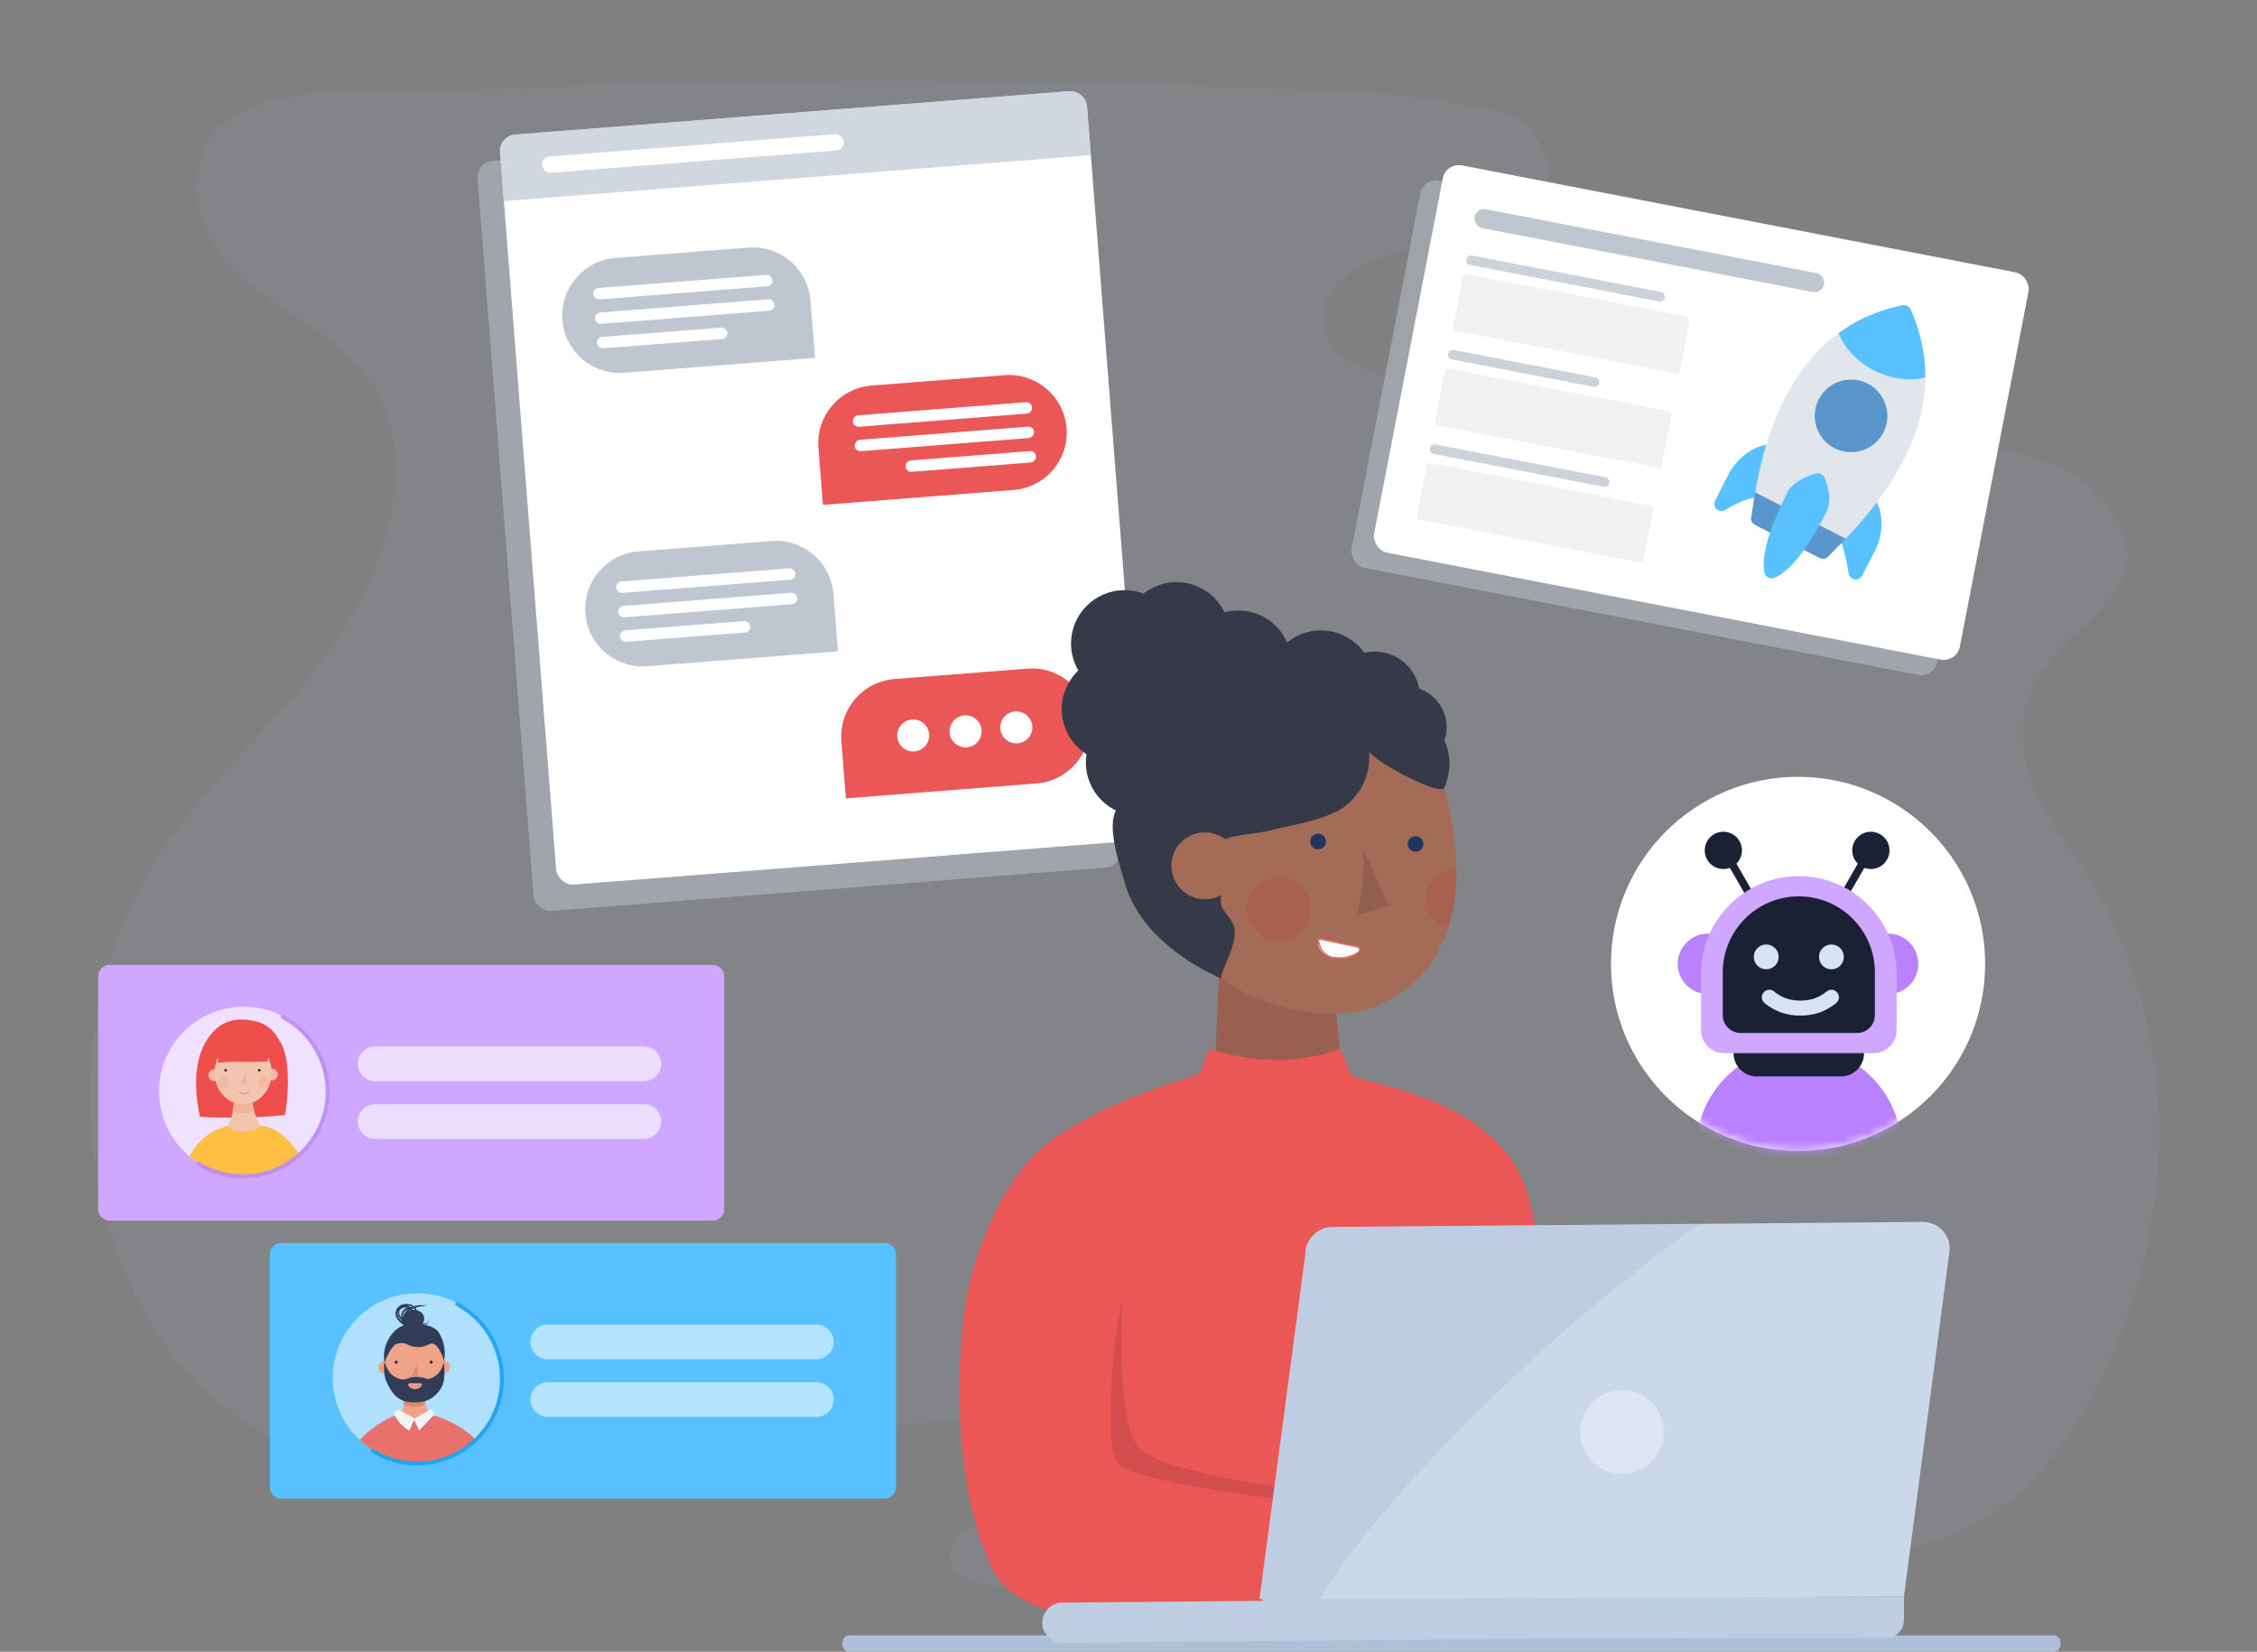
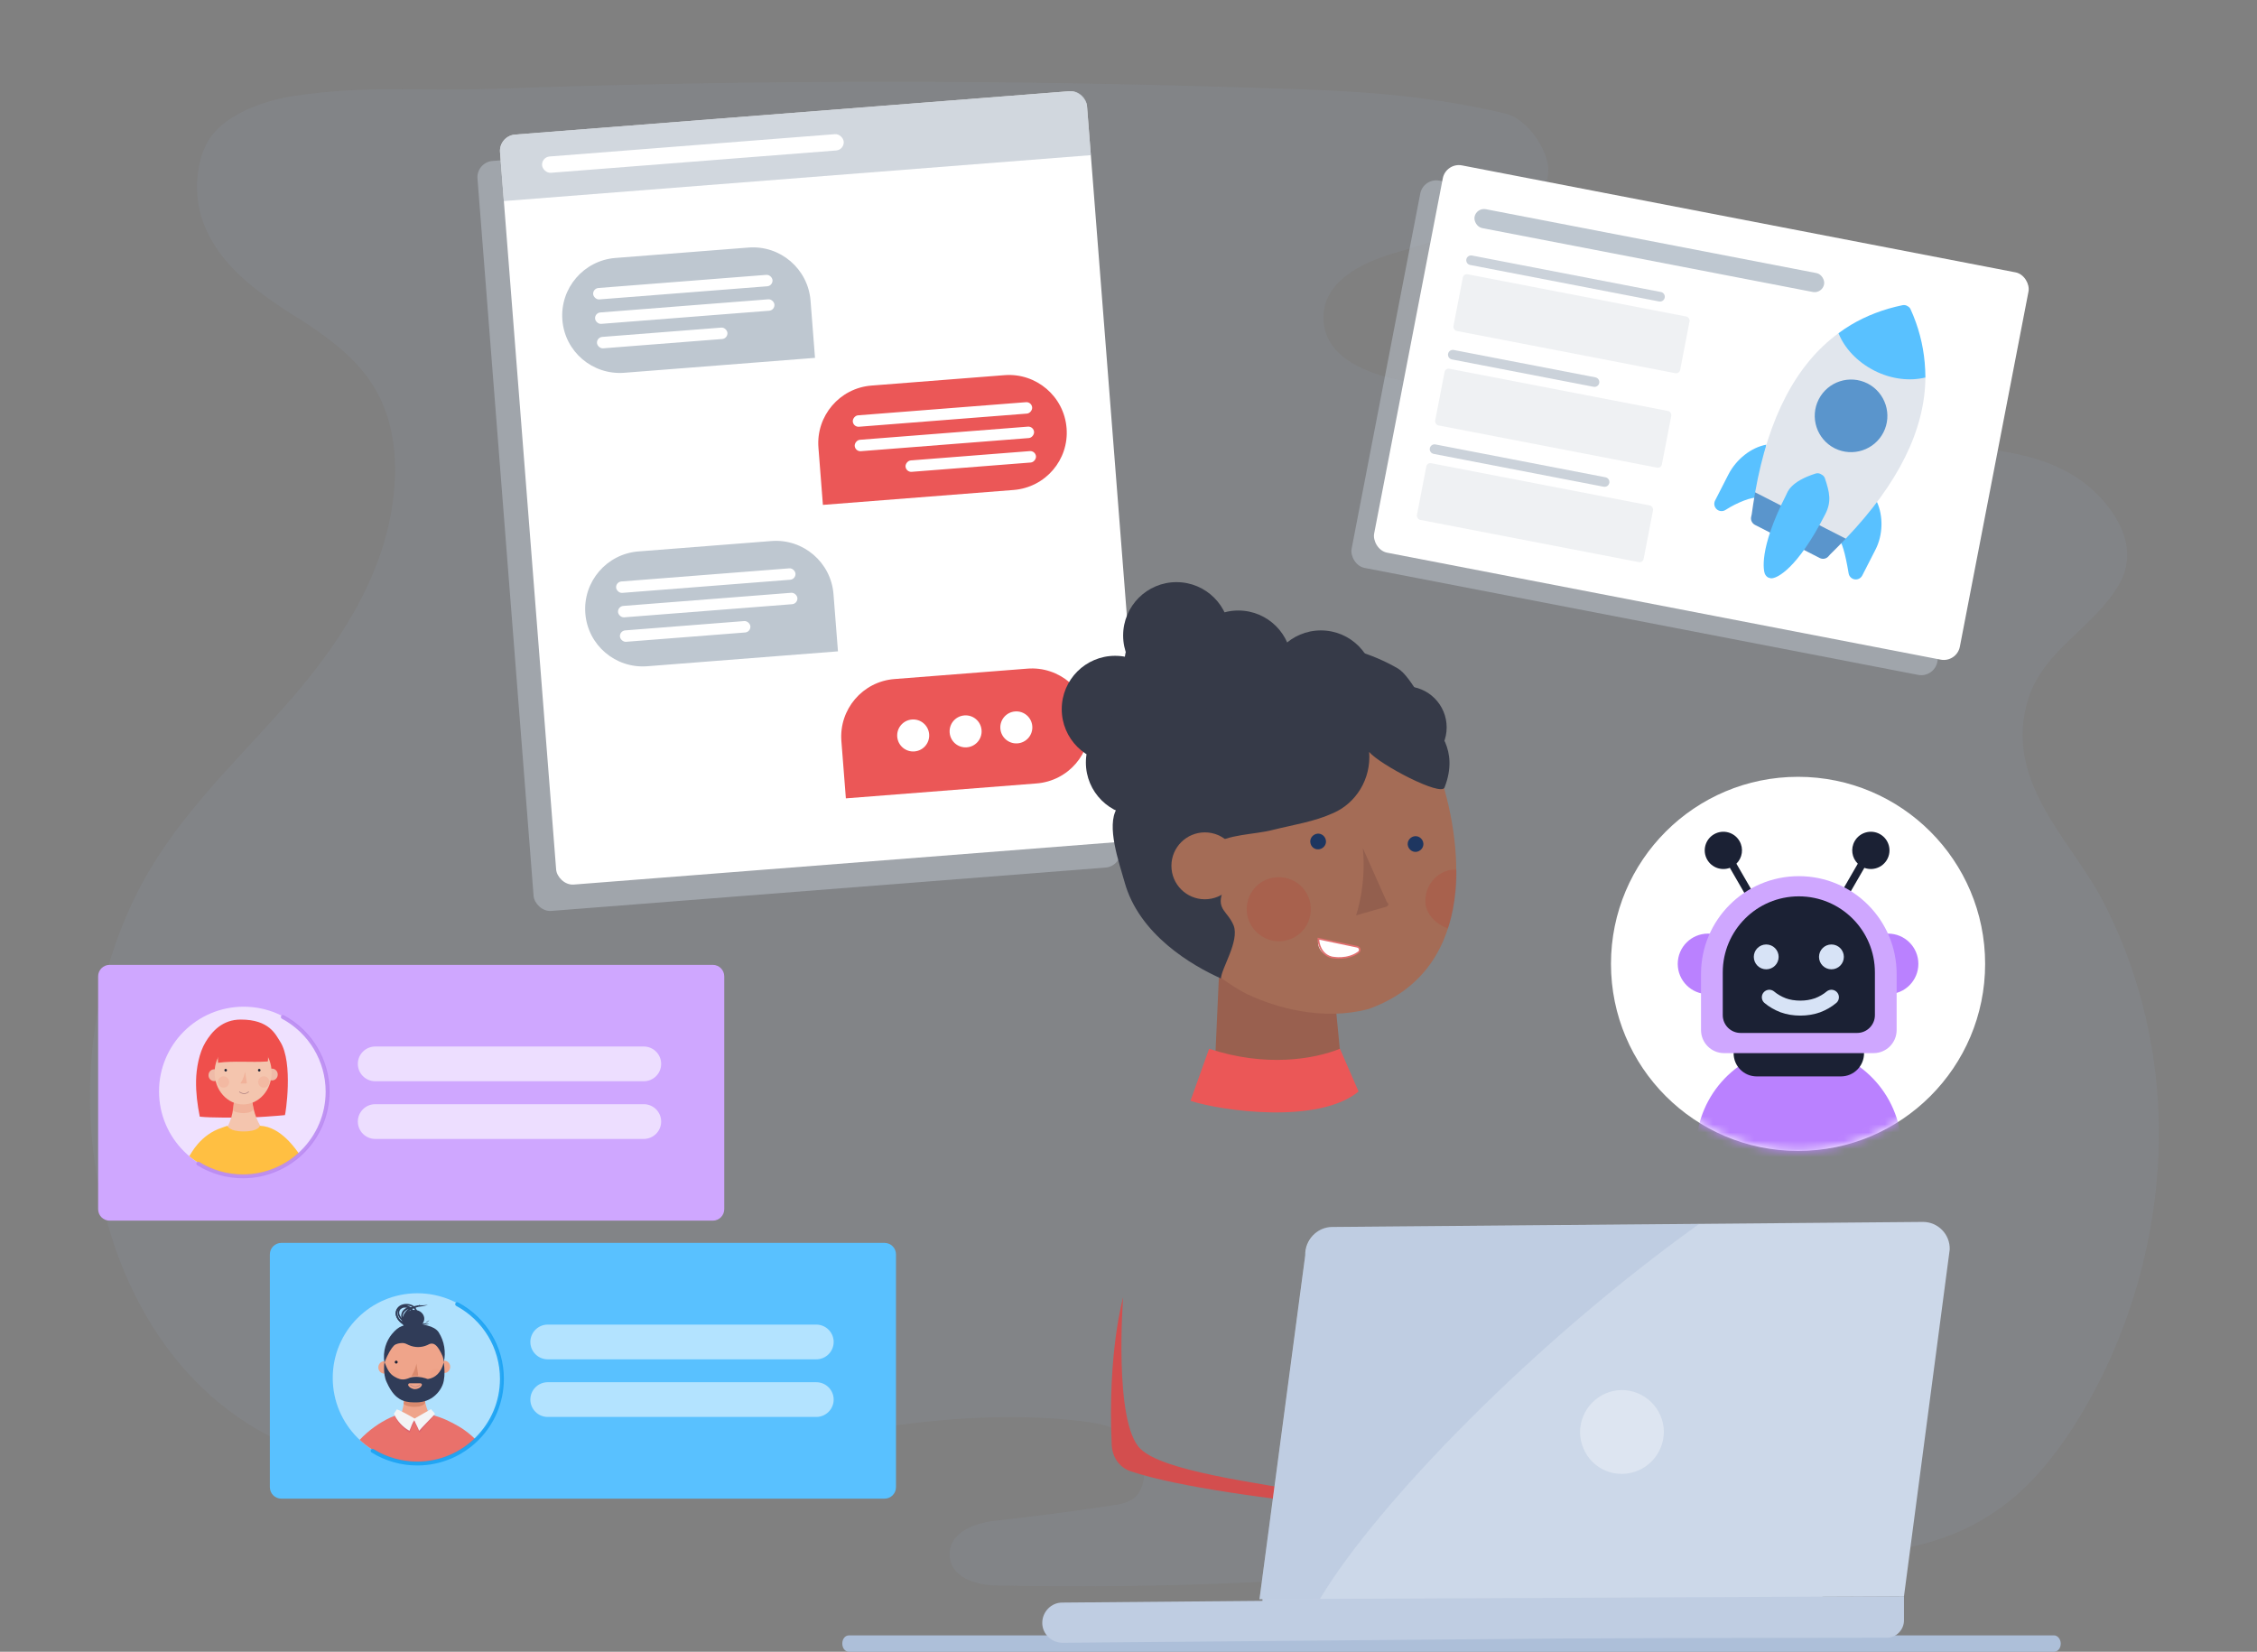
<svg xmlns="http://www.w3.org/2000/svg" width="276" height="202" viewBox="0 0 276 202" fill="none">
  <rect x="0" y="0" width="276" height="202" fill="#808080" stroke="none" />
  <g clip-path="url(#clip0_10095_29016)">
    <path opacity="0.1" d="M38.359 40.157C41.614 42.39 44.726 44.996 46.515 48.76C48.053 51.986 48.518 55.75 48.232 59.431C47.552 69.316 42.079 77.919 36.069 84.95C30.059 91.981 23.155 98.227 18.29 106.416C12.674 115.929 10.17 127.841 11.243 139.297C12.853 156.255 21.224 170.649 35.103 176.646C48.518 182.436 63.399 182.023 77.386 179.913C95.63 177.142 113.874 171.641 132.19 173.792C134.444 174.04 136.876 174.536 138.522 176.315C140.167 178.135 140.525 181.692 138.665 183.222C137.913 183.801 136.983 183.967 136.089 184.091C131.26 184.835 126.395 185.456 121.565 185.993C119.169 186.283 116.056 187.399 116.128 190.171C116.2 192.942 119.383 193.852 121.78 193.893C141.026 194.307 160.307 193.521 179.517 191.535C191.572 190.295 203.949 191.205 216.005 190.626C226.701 190.129 237.325 190.791 246.447 182.974C249.488 180.327 252.063 176.977 254.246 173.378C260.72 162.79 264.333 149.762 263.976 136.816C263.725 127.303 261.257 117.873 256.929 109.766C252.994 102.487 244.945 95.373 248.021 85.488C249.881 79.532 255.927 76.844 259.039 71.632C261.257 67.951 259.79 64.27 257.286 61.333C251.992 55.171 243.657 54.881 236.181 54.385C224.912 53.599 213.465 52.441 202.197 52.648C191.715 52.813 180.626 48.718 170.252 46.278C166.567 45.41 162.06 43.466 161.845 39.164C161.595 34.49 166.496 32.133 170.431 30.975C174.974 29.651 179.481 28.121 183.953 26.467C186.6 25.474 189.819 23.323 189.283 20.139C188.782 17.409 186.385 14.431 184.096 13.893C180.626 13.066 177.12 12.445 173.579 11.991C167.819 11.246 161.988 10.998 156.193 10.832C124.141 9.716 92.089 9.716 60.072 10.874C50.807 11.205 45.048 10.377 35.89 11.742C32.635 12.239 27.126 13.893 25.23 17.657C23.763 20.552 23.763 24.564 24.98 27.542C27.019 32.588 31.419 35.649 35.604 38.378C36.498 38.916 37.428 39.495 38.359 40.157Z" fill="#9AB2D1" />
    <rect x="58.234" y="19.839" width="72" height="92" rx="2" transform="rotate(-4.472 58.234 19.839)" fill="#BEC7D0" fill-opacity="0.5" />
    <rect x="60.991" y="16.614" width="72" height="92" rx="2" transform="rotate(-4.472 60.991 16.614)" fill="white" />
    <path d="M126.746 95.812L103.438 97.635L102.89 90.632C102.587 86.764 105.475 83.349 109.377 83.044L125.648 81.771C129.515 81.469 132.931 84.356 133.236 88.258C133.539 92.126 130.648 95.507 126.746 95.812Z" fill="#EB5757" />
    <path d="M111.823 91.895C112.903 91.811 113.706 90.872 113.622 89.792C113.537 88.712 112.598 87.909 111.518 87.993C110.438 88.078 109.635 89.017 109.719 90.097C109.804 91.177 110.743 91.98 111.823 91.895Z" fill="white" />
    <path d="M118.233 91.394C119.313 91.31 120.116 90.371 120.032 89.29C119.947 88.21 119.008 87.407 117.928 87.492C116.848 87.576 116.045 88.516 116.13 89.596C116.214 90.676 117.153 91.479 118.233 91.394Z" fill="white" />
    <path d="M124.435 90.909C125.515 90.825 126.318 89.885 126.234 88.805C126.149 87.725 125.21 86.922 124.13 87.007C123.05 87.091 122.247 88.031 122.331 89.111C122.416 90.191 123.355 90.993 124.435 90.909Z" fill="white" />
    <path opacity="0.7" d="M61.147 18.608C61.06 17.507 61.883 16.544 62.985 16.458L130.778 11.156C131.879 11.07 132.841 11.893 132.927 12.994L133.395 18.976L61.614 24.59L61.147 18.608Z" fill="#BEC7D0" />
    <path d="M76.356 45.588L99.665 43.765L99.117 36.762C98.815 32.895 95.431 29.969 91.529 30.275L75.258 31.547C71.391 31.85 68.466 35.233 68.771 39.136C69.073 43.003 72.454 45.893 76.356 45.588Z" fill="#BEC7D0" />
    <rect x="72.481" y="35.275" width="22" height="1.4" rx="0.7" transform="rotate(-4.472 72.481 35.275)" fill="white" />
    <rect x="72.715" y="38.266" width="22" height="1.4" rx="0.7" transform="rotate(-4.472 72.715 38.266)" fill="white" />
    <rect x="72.949" y="41.257" width="16" height="1.4" rx="0.7" transform="rotate(-4.472 72.949 41.257)" fill="white" />
    <path d="M123.939 59.922L100.63 61.745L100.083 54.741C99.78 50.874 102.668 47.458 106.57 47.153L122.841 45.88C126.708 45.578 130.124 48.466 130.429 52.368C130.732 56.235 127.841 59.616 123.939 59.922Z" fill="#EB5757" />
    <rect width="22" height="1.4" rx="0.7" transform="matrix(-0.997 0.078 0.078 0.997 126.164 49.131)" fill="white" />
    <rect width="22" height="1.4" rx="0.7" transform="matrix(-0.997 0.078 0.078 0.997 126.398 52.122)" fill="white" />
    <rect width="16" height="1.4" rx="0.7" transform="matrix(-0.997 0.078 0.078 0.997 126.632 55.113)" fill="white" />
    <path d="M79.163 81.478L102.472 79.656L101.924 72.652C101.622 68.785 98.238 65.86 94.336 66.165L78.065 67.438C74.198 67.74 71.273 71.124 71.578 75.026C71.88 78.893 75.261 81.784 79.163 81.478Z" fill="#BEC7D0" />
    <rect x="75.288" y="71.165" width="22" height="1.4" rx="0.7" transform="rotate(-4.472 75.288 71.165)" fill="white" />
    <rect x="75.522" y="74.156" width="22" height="1.4" rx="0.7" transform="rotate(-4.472 75.522 74.156)" fill="white" />
    <rect x="75.756" y="77.147" width="16" height="1.4" rx="0.7" transform="rotate(-4.472 75.756 77.147)" fill="white" />
    <rect x="66.21" y="19.215" width="37" height="2" rx="1" transform="rotate(-4.472 66.21 19.215)" fill="white" />
    <circle cx="22.877" cy="22.877" r="22.877" transform="matrix(-1 0 0 1 242.754 95)" fill="white" />
    <path d="M212.34 105.624C213.064 104.913 213.247 103.778 212.716 102.858C212.087 101.769 210.694 101.396 209.604 102.025C208.515 102.654 208.141 104.047 208.77 105.137C209.335 106.114 210.515 106.515 211.538 106.133L215.161 112.408L215.983 111.934L212.34 105.624Z" fill="#1B2134" />
    <path d="M227.183 105.624C226.459 104.913 226.276 103.778 226.807 102.858C227.436 101.769 228.829 101.395 229.919 102.025C231.008 102.654 231.382 104.047 230.753 105.137C230.188 106.114 229.009 106.515 227.985 106.133L224.362 112.408L223.54 111.934L227.183 105.624Z" fill="#1B2134" />
    <circle cx="230.888" cy="117.877" r="3.702" fill="#BA81FF" />
    <circle cx="208.866" cy="117.877" r="3.702" fill="#BA81FF" />
    <mask id="mask0_10095_29016" style="mask-type:alpha" maskUnits="userSpaceOnUse" x="197" y="95" width="46" height="46">
      <circle cx="22.877" cy="22.877" r="22.877" transform="matrix(-1 0 0 1 242.754 95)" fill="#BEC7D0" />
    </mask>
    <g mask="url(#mask0_10095_29016)">
      <path d="M207.505 138.949C208.338 132.701 213.668 128.034 219.972 128.034C226.276 128.034 231.606 132.701 232.439 138.949L232.823 141.833C233.86 149.606 227.813 156.512 219.972 156.512C212.131 156.512 206.084 149.606 207.121 141.833L207.505 138.949Z" fill="#BA81FF" />
    </g>
    <path d="M211.998 117.972C211.998 113.568 215.568 109.998 219.972 109.998C224.376 109.998 227.946 113.568 227.946 117.972V128.818C227.946 130.377 226.682 131.641 225.123 131.641H214.821C213.262 131.641 211.998 130.377 211.998 128.818V117.972Z" fill="#1B2134" />
    <path d="M208.011 119.111C208.011 112.505 213.366 107.15 219.972 107.15C226.578 107.15 231.933 112.505 231.933 119.111V125.97C231.933 127.53 230.669 128.793 229.11 128.793H210.834C209.275 128.793 208.011 127.53 208.011 125.97V119.111Z" fill="#CFA7FF" />
    <path d="M210.669 118.921C210.669 113.783 214.834 109.619 219.972 109.619C225.11 109.619 229.275 113.783 229.275 118.921V124.146C229.275 125.35 228.299 126.325 227.096 126.325H212.849C211.645 126.325 210.669 125.35 210.669 124.146V118.921Z" fill="#1B2134" />
    <circle cx="215.985" cy="117.023" r="1.519" fill="#D7E3F6" />
    <circle cx="223.959" cy="117.023" r="1.519" fill="#D7E3F6" />
    <path d="M216.364 121.959C216.839 122.363 217.449 122.71 218.059 122.941C218.67 123.172 219.415 123.288 220.161 123.288C220.907 123.288 221.585 123.172 222.263 122.941C222.873 122.71 223.484 122.363 223.958 121.959" stroke="#D7E3F6" stroke-width="1.831" stroke-miterlimit="10" stroke-linecap="round" />
    <path d="M148.426 133.384L149.514 109.305L153.915 106.509L163.184 121.526L164.323 133.281C163.236 135.87 149.876 136.595 148.426 133.384Z" fill="#99604F" />
    <path d="M252 201C252 201.6 251.622 202 251.19 202H103.81C103.324 202 103 201.533 103 201C103 200.4 103.378 200 103.81 200H251.19C251.622 200 252 200.467 252 201Z" fill="#ADBFD9" />
-     <path fill-rule="evenodd" clip-rule="evenodd" d="M165.825 131.778C164.324 131.364 163.029 131.468 161.942 131.52C159.922 131.623 152.155 132.296 147.96 131.002C140.918 133.021 132.529 136.128 127.403 140.374C122.587 144.413 119.273 153.061 118.393 157.721C116.425 167.767 116.995 183.406 121.5 192.157C125.28 199.458 142.886 199.096 151.792 198.63C163.961 198.008 186.694 198.889 191.82 197.853C191.82 187.341 189.904 154.666 186.487 145.087C183.121 135.455 170.382 133.021 165.825 131.778Z" fill="#EB5757" />
    <path d="M162.251 182.836C153.138 181.283 142.211 179.885 139.467 177.192C136.153 174.033 137.344 158.654 137.344 158.654C137.344 158.654 135.428 165.334 135.946 176.674C135.998 178.176 136.878 179.47 138.276 179.936C149.979 183.82 183.482 185.891 183.482 185.891C183.482 185.891 169.604 183.768 162.251 182.836Z" fill="#D34E4E" />
    <path d="M176.233 154.667C180.738 160.984 178.926 171.807 179.081 172.791C178.149 167.354 175.56 155.029 176.233 154.667Z" fill="#D27567" />
    <path d="M221.594 198.526C221.232 199.458 220.3 200.131 219.316 200.131L129.939 200.908C128.593 200.908 127.454 199.82 127.454 198.474C127.454 197.128 128.541 195.988 129.887 195.988L171.417 195.626C172.453 195.626 173.333 195.005 173.695 194.021C176.492 186.616 188.505 155.184 188.505 154.511C188.505 153.889 223.199 155.961 234.281 156.634C235.99 156.737 237.025 158.394 236.456 160L221.594 198.526Z" fill="#BFCDE2" />
    <path d="M154.381 198.267V195.315L232.831 195.212V198.164C232.831 199.303 231.899 200.287 230.76 200.287L156.452 200.39C155.261 200.39 154.381 199.458 154.381 198.267Z" fill="#BFCDE2" />
    <path d="M159.611 153.527L154.018 195.574L232.831 195.212L238.424 152.802C238.475 150.938 236.974 149.436 235.161 149.436L162.925 150.057C161.06 150.057 159.559 151.663 159.611 153.527Z" fill="#CCD8E9" />
    <path opacity="0.26" d="M159.611 153.527C159.352 155.909 154.018 195.574 154.018 195.574L161.423 195.523C168.465 183.768 187.728 164.039 207.768 149.695C207.768 149.695 169.501 150.006 162.821 150.058C161.009 150.058 159.766 151.663 159.611 153.527Z" fill="#9AAFCD" />
    <path opacity="0.34" d="M193.217 175.173C193.217 172.376 195.444 170.046 198.292 169.994C201.088 169.994 203.418 172.221 203.47 175.069C203.47 177.865 201.244 180.195 198.396 180.247C195.547 180.299 193.269 178.021 193.217 175.173Z" fill="white" />
    <path d="M152.62 121.629C149.824 120.335 144.904 116.244 144.076 114.794C143.299 113.344 142.936 104.179 145.37 102.004C147.286 100.295 149.513 101.072 150.186 101.382C149.875 100.813 150.031 99.259 153.345 97.447C156.296 95.842 160.594 90.612 165.203 87.712C166.705 86.78 174.213 90.974 175.042 92.528L175.922 94.237C178.77 102.522 181.048 118.471 167.378 123.39C161.785 124.892 156.037 123.235 152.62 121.629Z" fill="#A46C56" />
    <path d="M172.143 103.298C172.091 102.781 172.505 102.314 173.023 102.263C173.541 102.211 174.007 102.625 174.059 103.143C174.11 103.661 173.696 104.127 173.178 104.179C172.66 104.23 172.194 103.816 172.143 103.298Z" fill="#1E3660" />
    <path d="M160.232 102.988C160.181 102.47 160.595 102.004 161.113 101.952C161.631 101.9 162.097 102.315 162.148 102.833C162.2 103.35 161.786 103.816 161.268 103.868C160.75 103.92 160.284 103.558 160.232 102.988Z" fill="#1E3660" />
    <path opacity="0.15" d="M177.061 113.551C175.715 113.085 174.42 111.894 174.317 110.444C174.161 108.425 175.611 106.56 177.631 106.353C177.786 106.353 177.941 106.353 178.097 106.353C178.252 108.787 177.579 112.205 177.061 113.551Z" fill="#BB261B" />
    <path d="M169.605 110.341L166.653 103.713C167.119 108.321 165.825 111.946 165.825 111.946L169.449 110.911C169.812 110.859 169.864 110.444 169.605 110.341Z" fill="#935F4E" />
    <path opacity="0.15" d="M152.465 111.479C152.31 109.305 153.915 107.44 156.09 107.285C158.265 107.13 160.129 108.735 160.285 110.91C160.44 113.085 158.835 114.949 156.66 115.104C154.537 115.26 152.621 113.603 152.465 111.479Z" fill="#BB261B" />
    <path d="M145.578 134.627C149.41 135.87 161.216 137.527 166.136 133.488L163.857 128.258C160.647 129.552 154.744 130.536 147.857 128.258L145.578 134.627Z" fill="#EB5757" />
    <path d="M149.306 119.662C145.837 118.109 139.26 114.328 137.5 107.804C136.826 105.422 135.273 101.02 136.567 98.897C137.085 98.017 136.93 96.515 136.723 95.997C135.739 93.771 135.687 91.026 136.982 88.955C138.432 86.677 140.192 86.884 142.471 86.469C144.49 86.107 146.303 83.57 148.167 82.327C151.792 79.893 155.986 78.599 160.336 78.702C164.012 78.806 167.741 79.893 170.951 81.757C172.556 82.689 174.938 87.557 175.197 88.23C175.508 89.11 178.511 91.544 176.647 96.308C176.233 97.447 168.724 93.512 167.43 91.958C167.689 95.324 165.773 98.224 163.08 99.415C160.698 100.503 158.161 100.865 155.675 101.486C153.293 102.108 150.29 101.952 148.115 103.402C146.924 104.179 147.494 109.15 149.461 109.202C148.788 111.273 150.134 111.429 150.859 113.189C151.584 115.105 149.358 118.419 149.306 119.662Z" fill="#363A48" />
    <path d="M163.028 117.073C164.323 117.332 165.41 116.917 166.083 116.451C166.394 116.244 166.239 115.882 165.928 115.778L161.216 114.794C161.06 115.416 161.216 116.71 163.028 117.073Z" fill="white" />
    <path d="M162.822 117.073C163.081 117.125 164.79 117.435 166.136 116.451C166.395 116.244 166.291 115.83 165.929 115.778L161.217 114.794C161.217 115.416 161.527 116.71 162.822 117.073Z" stroke="#E16F6F" stroke-width="0.197" stroke-linecap="round" />
    <path d="M147.338 109.978C149.598 109.978 151.429 108.146 151.429 105.887C151.429 103.628 149.598 101.796 147.338 101.796C145.079 101.796 143.248 103.628 143.248 105.887C143.248 108.146 145.079 109.978 147.338 109.978Z" fill="#A46C56" />
    <path d="M136.361 93.252C139.964 93.252 142.885 90.331 142.885 86.728C142.885 83.124 139.964 80.203 136.361 80.203C132.757 80.203 129.836 83.124 129.836 86.728C129.836 90.331 132.757 93.252 136.361 93.252Z" fill="#363A48" />
    <path d="M139.312 99.777C142.916 99.777 145.837 96.856 145.837 93.252C145.837 89.649 142.916 86.728 139.312 86.728C135.709 86.728 132.788 89.649 132.788 93.252C132.788 96.856 135.709 99.777 139.312 99.777Z" fill="#363A48" />
    <path d="M161.527 90.145C165.13 90.145 168.052 87.224 168.052 83.621C168.052 80.017 165.13 77.096 161.527 77.096C157.924 77.096 155.002 80.017 155.002 83.621C155.002 87.224 157.924 90.145 161.527 90.145Z" fill="#363A48" />
-     <path d="M168.103 90.767C171.163 90.767 173.644 88.286 173.644 85.226C173.644 82.166 171.163 79.685 168.103 79.685C165.043 79.685 162.562 82.166 162.562 85.226C162.562 88.286 165.043 90.767 168.103 90.767Z" fill="#363A48" />
    <path d="M171.884 93.977C174.658 93.977 176.907 91.728 176.907 88.954C176.907 86.18 174.658 83.931 171.884 83.931C169.11 83.931 166.861 86.18 166.861 88.954C166.861 91.728 169.11 93.977 171.884 93.977Z" fill="#363A48" />
-     <path d="M137.5 85.226C141.103 85.226 144.024 82.305 144.024 78.701C144.024 75.098 141.103 72.177 137.5 72.177C133.896 72.177 130.975 75.098 130.975 78.701C130.975 82.305 133.896 85.226 137.5 85.226Z" fill="#363A48" />
    <path d="M144.025 87.712C147.629 87.712 150.55 84.791 150.55 81.188C150.55 77.584 147.629 74.663 144.025 74.663C140.422 74.663 137.5 77.584 137.5 81.188C137.5 84.791 140.422 87.712 144.025 87.712Z" fill="#363A48" />
    <path d="M143.869 84.242C147.472 84.242 150.393 81.321 150.393 77.718C150.393 74.114 147.472 71.193 143.869 71.193C140.265 71.193 137.344 74.114 137.344 77.718C137.344 81.321 140.265 84.242 143.869 84.242Z" fill="#363A48" />
    <path d="M151.429 87.712C155.033 87.712 157.954 84.791 157.954 81.188C157.954 77.584 155.033 74.663 151.429 74.663C147.826 74.663 144.905 77.584 144.905 81.188C144.905 84.791 147.826 87.712 151.429 87.712Z" fill="#363A48" />
    <path d="M87.165 118H13.403C12.628 118 12 118.628 12 119.403V147.877C12 148.651 12.628 149.279 13.403 149.279H87.165C87.939 149.279 88.567 148.651 88.567 147.877V119.403C88.567 118.628 87.939 118 87.165 118Z" fill="#CFA7FF" />
    <path d="M78.72 132.231H45.884C44.713 132.231 43.76 131.278 43.76 130.107C43.76 128.936 44.713 127.984 45.884 127.984H78.728C79.898 127.984 80.851 128.936 80.851 130.107C80.851 131.286 79.898 132.231 78.72 132.231Z" fill="#EDDEFF" />
    <path d="M78.72 139.286H45.884C44.713 139.286 43.76 138.333 43.76 137.162C43.76 135.991 44.713 135.038 45.884 135.038H78.728C79.898 135.038 80.851 135.991 80.851 137.162C80.851 138.333 79.898 139.286 78.72 139.286Z" fill="#EDDEFF" />
    <path opacity="0.7" d="M29.8 143.819C35.518 143.819 40.153 139.184 40.153 133.466C40.153 127.749 35.518 123.114 29.8 123.114C24.083 123.114 19.448 127.749 19.448 133.466C19.448 139.184 24.083 143.819 29.8 143.819Z" fill="#FCFAFF" />
    <path d="M30.105 136.669C28.691 136.669 25.843 136.719 24.43 136.562C24.135 135.092 23.952 133.653 23.977 132.158C24.003 130.663 24.349 128.746 25.122 127.465C25.92 126.133 27.201 124.689 29.439 124.689C32.957 124.689 33.7 126.53 34.259 127.384C35.911 129.972 34.9 136.343 34.843 136.374C34.101 136.455 30.928 136.694 30.105 136.669Z" fill="#EF4F4C" />
    <path d="M33.272 132.133C33.654 132.133 33.964 131.813 33.964 131.411C33.964 131.014 33.654 130.689 33.272 130.689C32.891 130.689 32.581 131.009 32.581 131.411C32.581 131.807 32.891 132.133 33.272 132.133Z" fill="#EFBBA8" />
    <path d="M26.189 132.214C26.57 132.214 26.881 131.893 26.881 131.492C26.881 131.095 26.57 130.77 26.189 130.77C25.808 130.77 25.498 131.09 25.498 131.492C25.492 131.888 25.803 132.214 26.189 132.214Z" fill="#EFBBA8" />
    <path d="M27.466 138.321C29.062 138.641 30.74 138.773 32.154 138.214C31.193 136.775 30.954 135.6 30.771 134.131C30.771 134.105 28.828 134.105 28.691 134.156C28.503 135.28 28.559 136.882 27.466 138.321Z" fill="#F4C5AE" />
    <path opacity="0.54" d="M31.009 135.6C30.902 135.122 30.852 134.985 30.77 134.451C30.77 134.426 28.797 134.37 28.665 134.451C28.558 134.904 28.558 135.199 28.452 135.758C28.96 136.266 30.821 136.292 31.009 135.6Z" fill="#EEA389" />
    <path d="M29.729 135.066C31.656 135.066 33.217 133.322 33.217 131.171C33.217 129.02 31.656 127.276 29.729 127.276C27.802 127.276 26.241 129.02 26.241 131.171C26.241 133.322 27.802 135.066 29.729 135.066Z" fill="#F4C5AE" />
    <path d="M27.598 131.04C27.684 131.04 27.756 130.969 27.756 130.882C27.756 130.796 27.684 130.725 27.598 130.725C27.512 130.725 27.44 130.796 27.44 130.882C27.44 130.969 27.512 131.04 27.598 131.04Z" fill="#1A2134" />
    <path d="M31.701 131.04C31.788 131.04 31.859 130.969 31.859 130.882C31.859 130.796 31.788 130.725 31.701 130.725C31.615 130.725 31.544 130.796 31.544 130.882C31.544 130.969 31.615 131.04 31.701 131.04Z" fill="#1A2134" />
    <path opacity="0.1" d="M27.333 133.012C27.715 133.012 28.025 132.702 28.025 132.32C28.025 131.939 27.715 131.629 27.333 131.629C26.952 131.629 26.642 131.939 26.642 132.32C26.642 132.702 26.952 133.012 27.333 133.012Z" fill="#EF4D3B" />
    <path opacity="0.1" d="M32.26 133.012C32.642 133.012 32.952 132.702 32.952 132.32C32.952 131.939 32.642 131.629 32.26 131.629C31.879 131.629 31.569 131.939 31.569 132.32C31.569 132.702 31.879 133.012 32.26 133.012Z" fill="#EF4D3B" />
    <path opacity="0.54" d="M30.079 132.504H29.387C29.387 132.504 29.814 131.92 29.972 131.065L30.186 132.428C30.18 132.428 30.13 132.504 30.079 132.504Z" fill="#EEA389" />
    <path fill-rule="evenodd" clip-rule="evenodd" d="M30.455 133.516C30.313 133.689 30.089 133.77 29.87 133.796C29.769 133.796 29.652 133.765 29.54 133.724C29.428 133.679 29.316 133.618 29.235 133.546L29.286 133.485C29.362 133.546 29.464 133.607 29.57 133.648C29.677 133.689 29.784 133.714 29.87 133.714C30.079 133.689 30.277 133.613 30.399 133.46L30.455 133.516Z" fill="#AE8282" />
    <path d="M26.641 129.282C26.641 129.521 26.666 129.759 26.666 129.973C28.558 129.709 30.744 129.948 32.636 129.815C32.661 129.815 32.717 129.815 32.743 129.79C32.768 129.765 32.768 129.709 32.768 129.683C32.794 129.444 32.819 128.005 32.58 127.654C32.072 126.826 30.5 126.643 29.783 126.693C28.426 126.775 27.917 126.826 27.068 127.868C26.61 128.427 26.641 129.144 26.641 129.282Z" fill="#EF4F4C" />
    <path d="M23.148 141.397C28.116 145.459 34.304 143.624 36.593 141.122C36.221 140.644 34.37 137.761 31.782 137.68C31.782 137.68 31.65 138.371 29.784 138.371C27.999 138.371 27.811 137.68 27.811 137.68C27.598 137.761 27.384 137.812 27.196 137.893C24.435 138.768 23.337 141.158 23.148 141.397Z" fill="#FFBF42" />
    <path opacity="0.9" fill-rule="evenodd" clip-rule="evenodd" d="M34.376 124.257C34.439 124.141 34.581 124.095 34.701 124.16C38.154 126.008 40.3 129.59 40.3 133.506C40.3 139.348 35.549 144.098 29.708 144.098C27.727 144.098 25.797 143.547 24.124 142.508C24.02 142.444 23.97 142.295 24.049 142.177C24.113 142.075 24.261 142.026 24.378 142.105C25.974 143.098 27.815 143.62 29.708 143.62C35.282 143.62 39.821 139.085 39.821 133.506C39.821 129.77 37.773 126.35 34.473 124.583L34.472 124.582C34.356 124.519 34.311 124.376 34.376 124.257Z" fill="#BA8BF2" />
    <path d="M108.165 152H34.403C33.628 152 33 152.628 33 153.403V181.877C33 182.651 33.628 183.279 34.403 183.279H108.165C108.939 183.279 109.567 182.651 109.567 181.877V153.403C109.567 152.628 108.939 152 108.165 152Z" fill="#59C1FF" />
    <path d="M99.822 166.239H66.979C65.808 166.239 64.855 165.286 64.855 164.116C64.855 162.945 65.808 161.992 66.979 161.992H99.822C100.993 161.992 101.946 162.945 101.946 164.116C101.946 165.286 100.993 166.239 99.822 166.239Z" fill="#B3E3FF" />
    <path d="M99.822 173.286H66.979C65.808 173.286 64.855 172.333 64.855 171.162C64.855 169.991 65.808 169.039 66.979 169.039H99.822C100.993 169.039 101.946 169.991 101.946 171.162C101.946 172.333 100.993 173.286 99.822 173.286Z" fill="#B3E3FF" />
    <path opacity="0.7" d="M51.041 178.865C56.759 178.865 61.394 174.23 61.394 168.512C61.394 162.795 56.759 158.16 51.041 158.16C45.324 158.16 40.689 162.795 40.689 168.512C40.689 174.23 45.324 178.865 51.041 178.865Z" fill="#D4EEFE" />
    <path d="M54.337 167.911C54.733 167.911 55.055 167.573 55.055 167.157C55.055 166.74 54.733 166.402 54.337 166.402C53.941 166.402 53.619 166.74 53.619 167.157C53.619 167.573 53.941 167.911 54.337 167.911Z" fill="#EFA48A" />
    <path d="M46.98 167.983C47.376 167.983 47.697 167.645 47.697 167.228C47.697 166.812 47.376 166.474 46.98 166.474C46.583 166.474 46.262 166.812 46.262 167.228C46.262 167.645 46.583 167.983 46.98 167.983Z" fill="#EFA48A" />
    <path d="M48.307 174.343C49.958 174.667 51.716 174.81 53.187 174.235C52.182 172.726 51.931 171.505 51.752 169.996C51.752 169.96 49.742 169.96 49.599 170.031C49.383 171.181 49.455 172.834 48.307 174.343Z" fill="#EFA48A" />
    <path d="M52.004 171.505C51.896 171.002 51.824 170.858 51.753 170.319C51.753 170.283 49.707 170.247 49.563 170.319C49.456 170.786 49.456 171.109 49.348 171.684C49.851 172.187 51.788 172.223 52.004 171.505Z" fill="#DA8A6E" />
    <path d="M50.676 170.965C52.678 170.965 54.3 169.147 54.3 166.904C54.3 164.662 52.678 162.844 50.676 162.844C48.674 162.844 47.051 164.662 47.051 166.904C47.051 169.147 48.674 170.965 50.676 170.965Z" fill="#EFA48A" />
    <path d="M48.451 166.761C48.55 166.761 48.631 166.681 48.631 166.582C48.631 166.483 48.55 166.402 48.451 166.402C48.352 166.402 48.272 166.483 48.272 166.582C48.272 166.681 48.352 166.761 48.451 166.761Z" fill="#1B2134" />
-     <path d="M52.721 166.761C52.821 166.761 52.901 166.681 52.901 166.582C52.901 166.483 52.821 166.402 52.721 166.402C52.622 166.402 52.542 166.483 52.542 166.582C52.542 166.681 52.622 166.761 52.721 166.761Z" fill="#1B2134" />
    <path opacity="0.15" d="M48.163 168.809C48.559 168.809 48.881 168.487 48.881 168.09C48.881 167.693 48.559 167.372 48.163 167.372C47.767 167.372 47.445 167.693 47.445 168.09C47.445 168.487 47.767 168.809 48.163 168.809Z" fill="#EF977E" />
    <path opacity="0.15" d="M53.296 168.809C53.692 168.809 54.014 168.487 54.014 168.09C54.014 167.693 53.692 167.372 53.296 167.372C52.9 167.372 52.578 167.693 52.578 168.09C52.578 168.487 52.9 168.809 53.296 168.809Z" fill="#EF977E" />
    <path d="M51.035 168.27H50.317C50.317 168.27 50.748 167.659 50.927 166.761L51.142 168.162C51.142 168.198 51.071 168.27 51.035 168.27Z" fill="#DA8A6E" />
    <path fill-rule="evenodd" clip-rule="evenodd" d="M51.423 169.336C51.271 169.527 51.044 169.601 50.825 169.638L50.822 169.638H50.819C50.593 169.638 50.333 169.526 50.149 169.378L50.197 169.318C50.371 169.457 50.612 169.56 50.816 169.561C51.027 169.525 51.229 169.455 51.363 169.288L51.423 169.336Z" fill="#AF8383" />
    <path d="M54.265 166.617C53.942 167.911 53.188 168.486 52.434 168.629C52.291 168.665 52.183 168.629 52.04 168.558C51.465 168.378 50.712 168.306 50.138 168.486C49.958 168.558 49.779 168.629 49.599 168.665C49.097 168.773 48.702 168.629 48.272 168.378C47.626 168.019 47.374 167.48 47.015 166.581C47.015 166.581 46.8 167.983 47.267 168.989C47.913 170.462 48.523 170.857 48.846 171.073C49.348 171.396 49.994 171.504 50.604 171.504C51.501 171.54 52.291 171.36 53.009 170.821C53.619 170.354 54.121 169.636 54.265 168.881C54.408 168.126 54.372 167.372 54.265 166.617ZM51.573 169.42C51.465 169.707 51.071 169.887 50.748 169.887C50.425 169.887 50.03 169.671 49.922 169.42C49.886 169.312 49.958 169.168 50.102 169.168H51.394C51.537 169.168 51.645 169.312 51.573 169.42Z" fill="#303C58" />
    <path d="M48.164 164.568C48.415 164.317 48.918 164.245 49.241 164.245C49.528 164.245 49.743 164.389 49.994 164.497C50.712 164.82 51.538 164.82 52.255 164.497C52.399 164.425 52.578 164.317 52.758 164.317C53.188 164.281 53.511 164.712 53.727 165.071C54.014 165.574 54.265 166.042 54.265 166.616C54.552 165.359 54.337 164.029 53.655 162.951C53.117 162.089 51.502 161.909 50.748 161.945C49.348 162.017 48.81 162.089 47.913 163.167C47.267 163.958 46.764 165.215 47.016 166.652C47.41 165.574 47.877 164.856 48.164 164.568Z" fill="#303C58" />
    <path d="M50.209 162.126C49.85 161.839 49.455 161.479 49.455 161.048C49.455 160.905 49.491 160.725 49.599 160.617C49.922 160.222 50.639 160.078 51.178 160.294C51.716 160.509 51.967 161.048 51.859 161.479C51.788 161.803 51.536 162.054 51.357 162.378C51.393 162.342 51.393 162.306 51.429 162.306C51.321 162.306 51.106 162.342 50.998 162.342C50.675 162.342 50.424 162.306 50.209 162.126Z" fill="#303C58" />
    <path d="M49.348 162.125C49.205 161.802 49.061 161.443 49.205 161.155C49.276 161.047 49.348 160.94 49.492 160.904C49.85 160.724 50.425 160.868 50.712 161.155C50.999 161.478 50.999 161.91 50.748 162.197C50.568 162.377 50.281 162.52 50.066 162.664C50.102 162.664 50.102 162.628 50.138 162.628C50.066 162.592 49.886 162.556 49.815 162.52C49.599 162.413 49.42 162.305 49.348 162.125Z" fill="#303C58" />
    <path d="M50.353 162.019C49.958 162.019 49.563 161.875 49.276 161.551C49.133 161.372 49.061 161.156 49.061 160.941C49.061 160.725 49.133 160.509 49.24 160.33C49.384 160.15 49.563 160.006 49.743 159.935C49.958 159.863 50.138 159.863 50.353 159.863C50.712 159.863 51.107 159.755 51.394 159.503C51.178 159.827 50.748 160.006 50.353 160.042C50.173 160.078 49.958 160.078 49.815 160.15C49.671 160.222 49.528 160.33 49.42 160.474C49.205 160.761 49.205 161.12 49.384 161.444C49.635 161.731 49.994 161.911 50.353 162.019Z" fill="#303C58" />
    <path d="M50.209 162.017C50.173 161.945 50.137 161.981 50.066 161.981C50.03 161.981 49.958 161.981 49.922 161.981C49.814 161.981 49.707 161.981 49.599 161.91C49.384 161.802 49.24 161.55 49.24 161.335C49.24 160.868 49.527 160.436 49.85 160.149C50.209 159.861 50.64 159.718 51.071 159.646C51.501 159.61 51.932 159.682 52.327 159.538C51.968 159.754 51.501 159.754 51.106 159.826C50.712 159.897 50.317 160.077 50.03 160.329C49.707 160.58 49.491 160.903 49.456 161.299C49.456 161.478 49.491 161.658 49.671 161.766C49.743 161.838 49.85 161.874 49.958 161.874C49.994 161.874 50.066 161.874 50.102 161.874C50.137 161.945 50.209 161.945 50.209 162.017Z" fill="#303C58" />
    <path fill-rule="evenodd" clip-rule="evenodd" d="M49.004 159.836C48.55 160.129 48.483 160.647 48.68 161.041C48.88 161.44 49.354 161.752 49.891 162.003L49.809 162.178C49.269 161.925 48.739 161.59 48.508 161.127C48.274 160.659 48.35 160.028 48.901 159.673L48.902 159.672L48.902 159.672C49.156 159.516 49.481 159.451 49.792 159.465C50.102 159.479 50.411 159.573 50.629 159.752L50.63 159.753L50.632 159.754C50.981 160.065 51.093 160.489 51.13 160.859L51.13 160.86L51.13 160.86C51.167 161.296 51.167 161.73 51.167 162.124V162.126H50.974C50.974 161.73 50.974 161.304 50.938 160.877C50.903 160.529 50.8 160.164 50.505 159.9C50.328 159.756 50.064 159.671 49.783 159.658C49.502 159.645 49.217 159.705 49.004 159.836Z" fill="#303C58" />
    <path fill-rule="evenodd" clip-rule="evenodd" d="M49.619 159.813C49.232 159.749 48.84 159.977 48.678 160.268C48.522 160.55 48.578 160.87 48.749 161.179C49.023 161.624 49.502 162 50.117 162.102L50.085 162.293C49.409 162.18 48.884 161.766 48.584 161.278L48.583 161.276L48.581 161.274C48.394 160.936 48.307 160.539 48.51 160.174C48.707 159.819 49.175 159.544 49.65 159.623C49.927 159.663 50.16 159.82 50.313 159.973C50.47 160.131 50.584 160.361 50.657 160.543C50.913 161.131 51.023 161.755 51.023 162.341H50.83C50.83 161.778 50.725 161.181 50.48 160.619L50.478 160.616L50.478 160.616C50.408 160.44 50.306 160.239 50.177 160.11C50.043 159.976 49.845 159.846 49.621 159.814L49.619 159.813L49.619 159.813Z" fill="#303C58" />
    <path fill-rule="evenodd" clip-rule="evenodd" d="M49.652 159.921C49.332 159.857 49.015 160.02 48.893 160.234C48.771 160.448 48.797 160.698 48.929 160.928C49.064 161.165 49.268 161.371 49.511 161.545L49.513 161.546C49.797 161.759 50.138 161.961 50.505 161.994L50.487 162.186C50.066 162.148 49.689 161.919 49.398 161.701C49.14 161.516 48.914 161.291 48.762 161.024C48.606 160.752 48.561 160.427 48.726 160.138C48.89 159.85 49.289 159.654 49.685 159.731C50.081 159.773 50.352 160.048 50.504 160.311C50.652 160.498 50.762 160.718 50.867 160.928L50.871 160.937L50.873 160.941C51.021 161.311 51.096 161.686 51.059 162.099L50.867 162.082C50.901 161.706 50.833 161.363 50.695 161.016C50.587 160.8 50.484 160.595 50.349 160.426L50.344 160.42L50.341 160.413C50.206 160.177 49.977 159.954 49.661 159.923L49.656 159.922L49.652 159.921Z" fill="#303C58" />
    <path d="M52.506 161.444C52.399 161.588 52.219 161.732 52.04 161.804C51.932 161.84 51.86 161.84 51.753 161.876C51.681 161.911 51.609 161.947 51.609 162.019L51.537 161.983C51.681 161.876 51.86 161.84 52.004 161.876C52.076 161.876 52.147 161.876 52.219 161.911C52.291 161.911 52.363 161.911 52.434 161.876C52.399 161.947 52.291 161.983 52.219 161.983C52.147 161.983 52.076 161.983 52.004 161.983C51.86 161.983 51.717 162.019 51.609 162.127L51.502 162.199V162.091C51.502 161.947 51.645 161.876 51.717 161.876C51.824 161.84 51.896 161.84 52.004 161.804C52.183 161.66 52.363 161.552 52.506 161.444Z" fill="#303C58" />
    <path fill-rule="evenodd" clip-rule="evenodd" d="M58.154 176.034C56.299 177.789 53.796 178.865 51.041 178.865C48.314 178.865 45.833 177.81 43.984 176.087C45.068 174.935 46.343 174.01 47.778 173.342C48.022 173.237 48.23 173.168 48.474 173.098C48.474 173.098 49.134 173.724 50.767 173.655C52.366 173.62 52.887 173.063 52.887 173.063C54.034 173.342 55.111 173.864 56.119 174.455C56.864 174.888 57.542 175.437 58.154 176.034Z" fill="#E9716B" />
    <path opacity="0.58" d="M50.697 173.724C51.462 173.272 51.983 172.994 52.713 172.576C52.852 172.82 52.852 172.924 53.165 173.063C52.678 173.585 51.566 174.873 51.288 175.221C51.149 174.838 50.837 174.316 50.697 173.933C50.419 174.316 50.315 174.768 50.107 175.221C49.273 174.768 48.578 173.968 48.195 173.098L48.265 173.063C48.612 172.924 48.508 172.541 48.508 172.541C48.647 172.506 50.176 173.411 50.697 173.724Z" fill="#D65C71" />
    <path d="M50.698 173.481C51.462 173.029 51.983 172.751 52.713 172.333C52.852 172.577 53.026 172.611 53.2 172.925C52.713 173.447 51.532 174.63 51.254 174.978C51.115 174.595 50.802 174.073 50.663 173.69C50.385 174.073 50.281 174.525 50.072 174.978C49.238 174.525 48.543 173.76 48.161 172.89C48.161 172.89 48.473 172.472 48.508 172.368C48.682 172.333 50.176 173.168 50.698 173.481Z" fill="#F3F4F5" />
    <path opacity="0.9" fill-rule="evenodd" clip-rule="evenodd" d="M55.692 159.379C55.755 159.264 55.898 159.218 56.017 159.283C59.47 161.13 61.616 164.712 61.616 168.629C61.616 174.47 56.866 179.22 51.024 179.22C49.043 179.22 47.113 178.67 45.441 177.63C45.336 177.567 45.286 177.417 45.365 177.3C45.43 177.197 45.578 177.148 45.694 177.227C47.29 178.22 49.132 178.742 51.024 178.742C56.598 178.742 61.138 174.207 61.138 168.629C61.138 164.892 59.089 161.473 55.789 159.705L55.789 159.705C55.673 159.641 55.627 159.499 55.692 159.379Z" fill="#1AA2F3" />
    <rect x="174.056" y="21.711" width="72.948" height="48.24" rx="2" transform="rotate(10.937 174.056 21.711)" fill="#BEC7D0" fill-opacity="0.5" />
    <rect x="176.813" y="19.847" width="72.948" height="48.24" rx="2" transform="rotate(10.937 176.813 19.847)" fill="white" />
    <rect x="180.541" y="25.361" width="43.534" height="2.353" rx="1.177" transform="rotate(10.937 180.541 25.361)" fill="#BEC7D0" />
    <rect x="178.979" y="33.447" width="28.238" height="7.06" rx="0.5" transform="rotate(10.937 178.979 33.447)" fill="#EFF1F3" />
    <rect x="176.746" y="44.999" width="28.238" height="7.06" rx="0.5" transform="rotate(10.937 176.746 44.999)" fill="#EFF1F3" />
    <rect x="174.514" y="56.552" width="28.238" height="7.06" rx="0.5" transform="rotate(10.937 174.514 56.552)" fill="#EFF1F3" />
    <path fill-rule="evenodd" clip-rule="evenodd" d="M179.313 31.714C179.375 31.395 179.683 31.187 180.002 31.248L203.107 35.713C203.426 35.775 203.634 36.083 203.573 36.402C203.511 36.721 203.203 36.93 202.884 36.868L179.779 32.404C179.46 32.342 179.252 32.033 179.313 31.714Z" fill="#BEC7D0" fill-opacity="0.8" />
    <path fill-rule="evenodd" clip-rule="evenodd" d="M177.081 43.267C177.143 42.948 177.451 42.739 177.77 42.801L195.099 46.149C195.418 46.211 195.626 46.519 195.565 46.838C195.503 47.157 195.195 47.366 194.876 47.304L177.547 43.956C177.228 43.894 177.02 43.586 177.081 43.267Z" fill="#BEC7D0" fill-opacity="0.8" />
    <path fill-rule="evenodd" clip-rule="evenodd" d="M174.849 54.819C174.91 54.5 175.219 54.291 175.538 54.353L196.332 58.371C196.651 58.432 196.86 58.741 196.798 59.06C196.736 59.379 196.428 59.588 196.109 59.526L175.315 55.508C174.996 55.446 174.787 55.138 174.849 54.819Z" fill="#BEC7D0" fill-opacity="0.8" />
    <path d="M216.004 54.381C214.147 54.714 212.321 56.153 211.351 58.048L209.732 61.213C209.549 61.571 209.629 62.007 209.928 62.277C210.22 62.544 210.666 62.584 211.006 62.364C212.392 61.466 214.357 60.682 214.973 60.9L216.004 54.381Z" fill="#59C1FF" />
    <path d="M229.505 61.341L224.77 65.859C225.22 66.184 225.63 67.538 226.062 70.122C226.126 70.504 226.428 70.796 226.802 70.853C227.181 70.912 227.555 70.721 227.729 70.38L229.348 67.215C230.263 65.428 230.325 63.122 229.505 61.341Z" fill="#59C1FF" />
    <path d="M225.706 65.875C224.077 67.577 223.845 67.718 223.612 68.018C223.346 68.341 222.9 68.433 222.521 68.238L214.609 64.191C214.246 64.005 214.043 63.581 214.15 63.177C214.256 62.812 214.219 62.613 214.63 60.209L216.99 59.42L224.902 63.467L225.706 65.875Z" fill="#5A95CC" />
    <path d="M225.706 65.875L214.63 60.209C216.249 51.035 219.656 44.532 224.826 40.749L230.198 43.477L235.451 46.165C235.4 52.547 232.143 59.147 225.706 65.875Z" fill="#E1E6ED" />
    <path d="M228.433 46.927L228.385 46.903C226.202 45.786 223.523 46.651 222.406 48.835C221.289 51.018 222.154 53.697 224.338 54.814L224.385 54.838C226.553 55.907 229.208 55.05 230.317 52.882C231.426 50.714 230.568 48.059 228.433 46.927Z" fill="#5A95CC" />
    <path d="M235.451 46.165C233.579 46.625 231.339 46.397 229.242 45.345L229.195 45.32C227.075 44.236 225.54 42.552 224.825 40.749C225.314 40.38 225.826 40.043 226.345 39.73C228.239 38.603 230.345 37.803 232.647 37.324C232.87 37.278 233.108 37.32 233.282 37.449C233.44 37.53 233.574 37.658 233.644 37.834C234.61 39.965 235.17 42.148 235.364 44.344C235.414 44.949 235.448 45.545 235.451 46.165Z" fill="#59C1FF" />
    <path d="M223.159 58.483C223.082 58.284 222.94 58.132 222.75 58.035C222.545 57.889 222.275 57.831 222.036 57.909C218.919 58.889 218.581 60.214 218.459 60.451C214.954 67.302 215.717 69.869 215.802 70.132C215.888 70.355 216.037 70.532 216.243 70.637C216.258 70.645 216.274 70.653 216.298 70.645C216.457 70.726 216.647 70.744 216.83 70.698C217.276 70.606 219.685 69.763 223.206 62.88C223.999 61.329 223.732 60.214 223.159 58.483Z" fill="#59C1FF" />
  </g>
  <defs>
    <clipPath id="clip0_10095_29016">
      <rect width="276" height="202" fill="white" />
    </clipPath>
  </defs>
</svg>